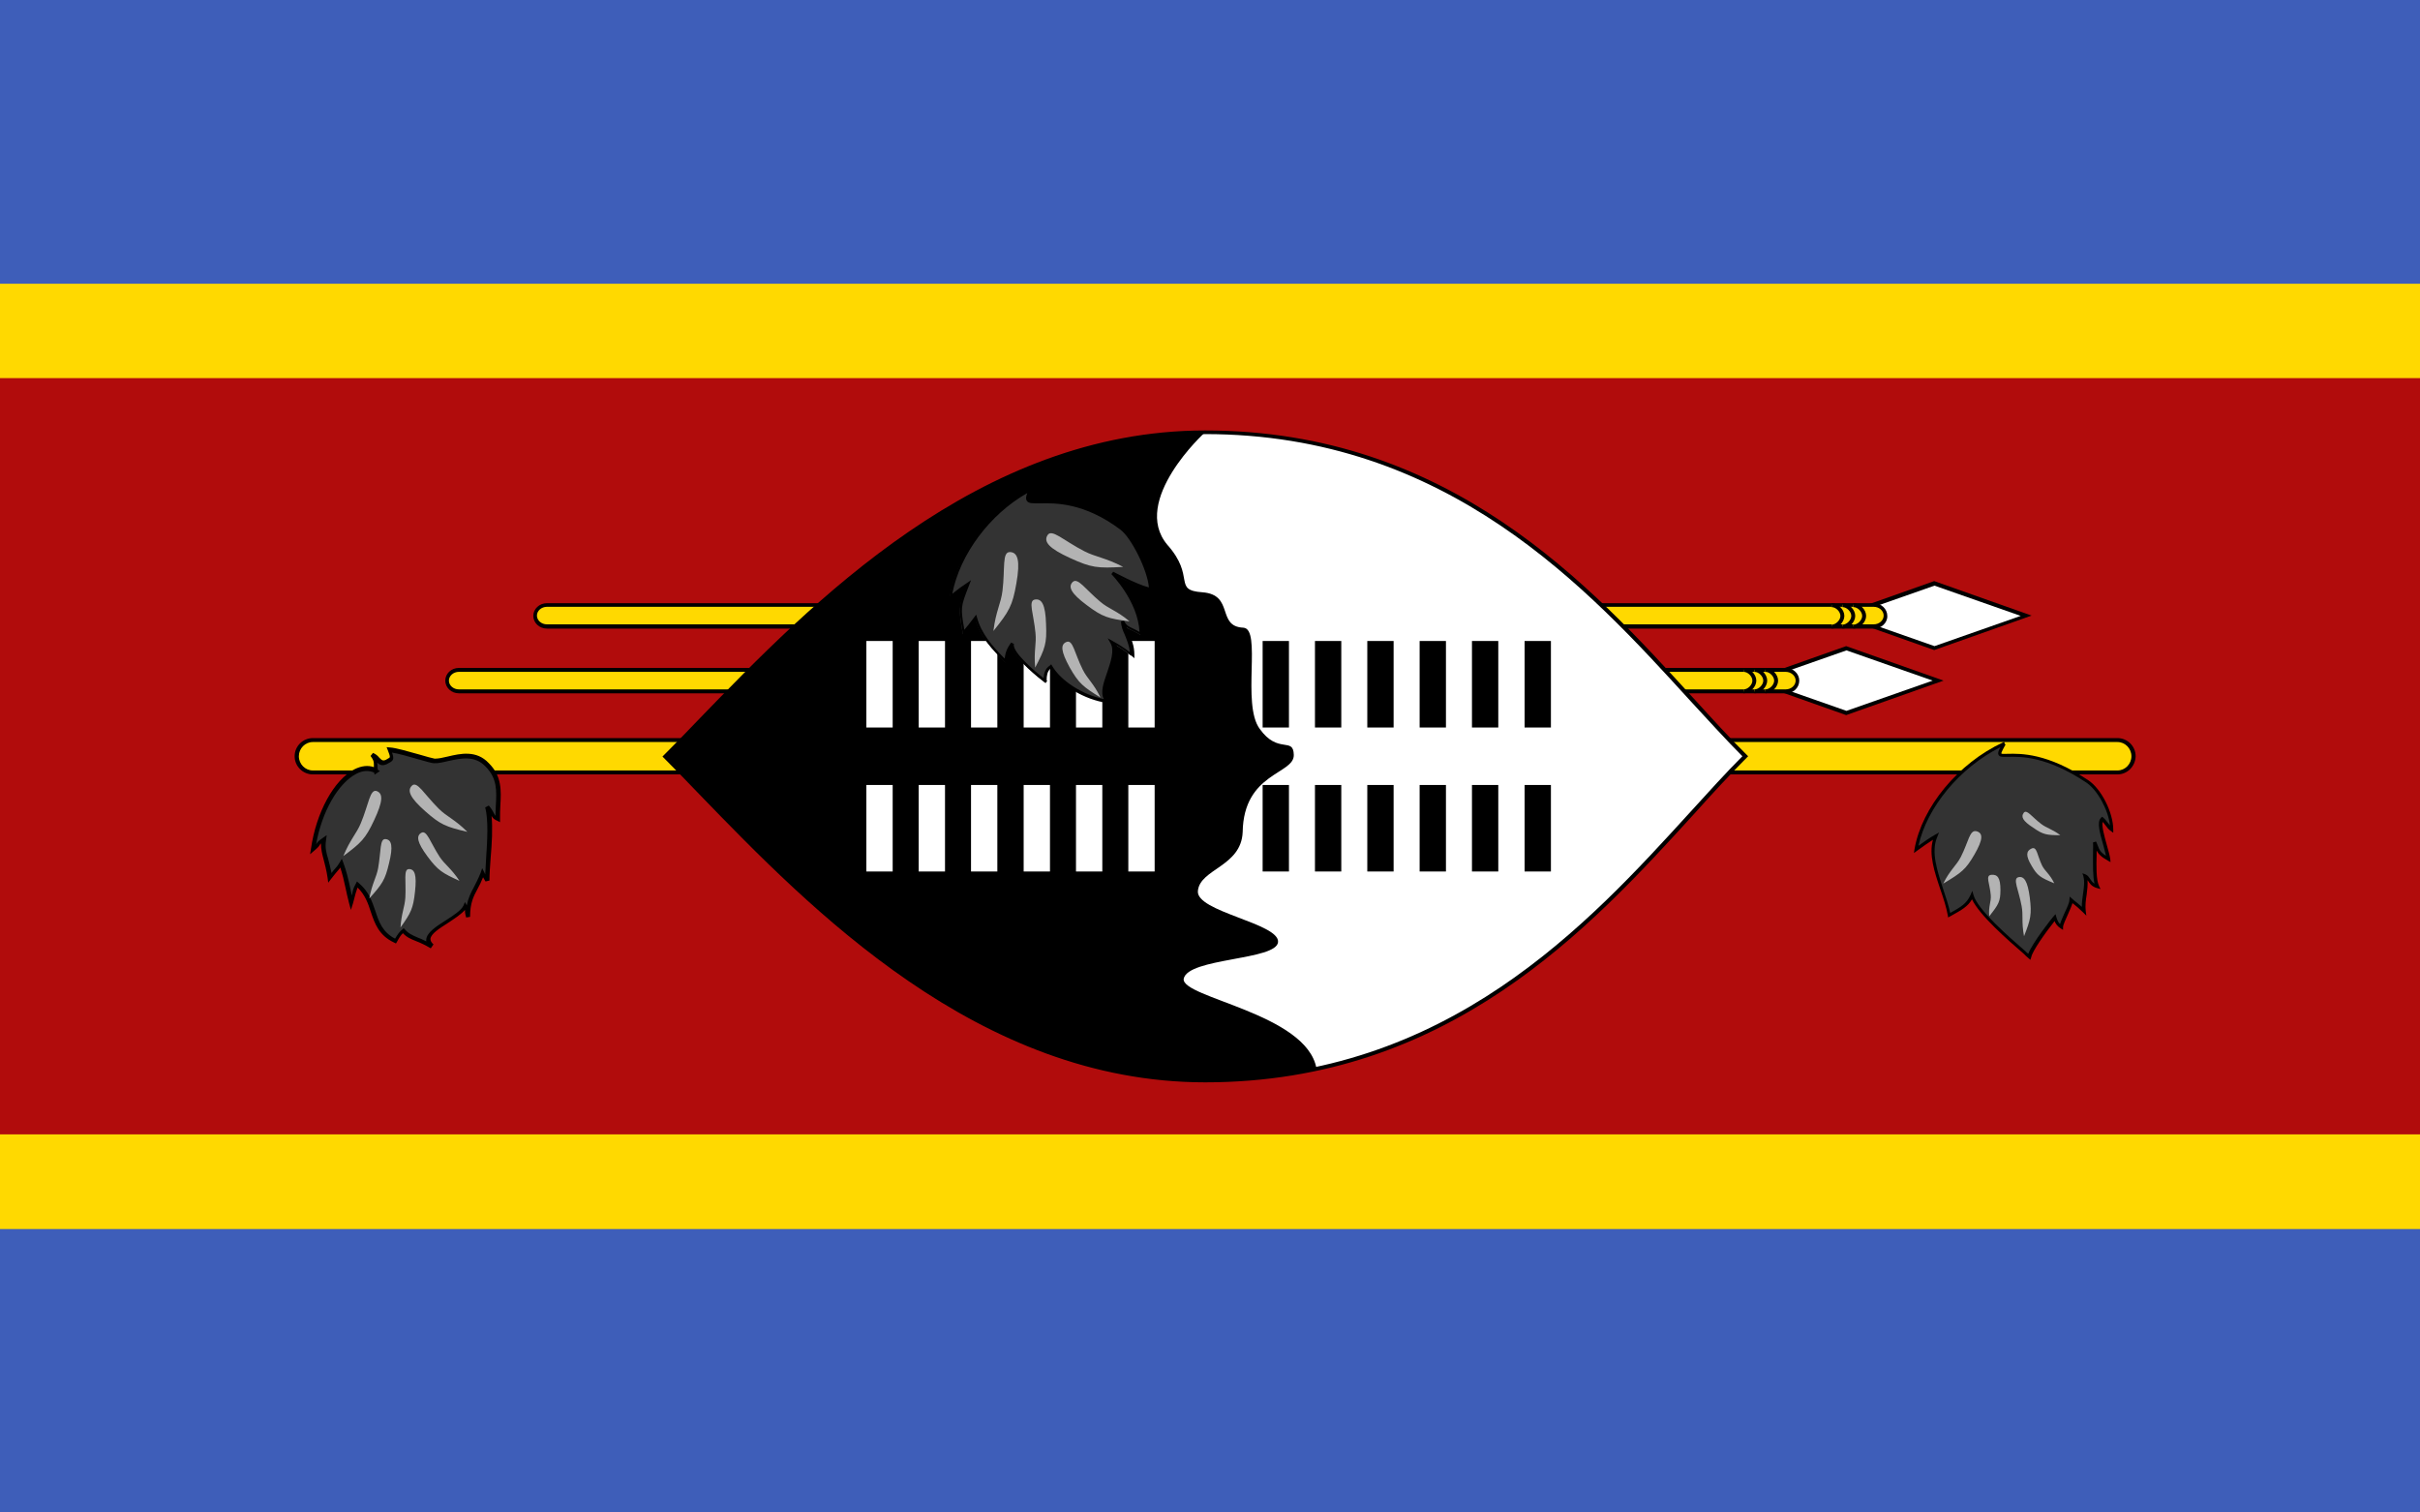
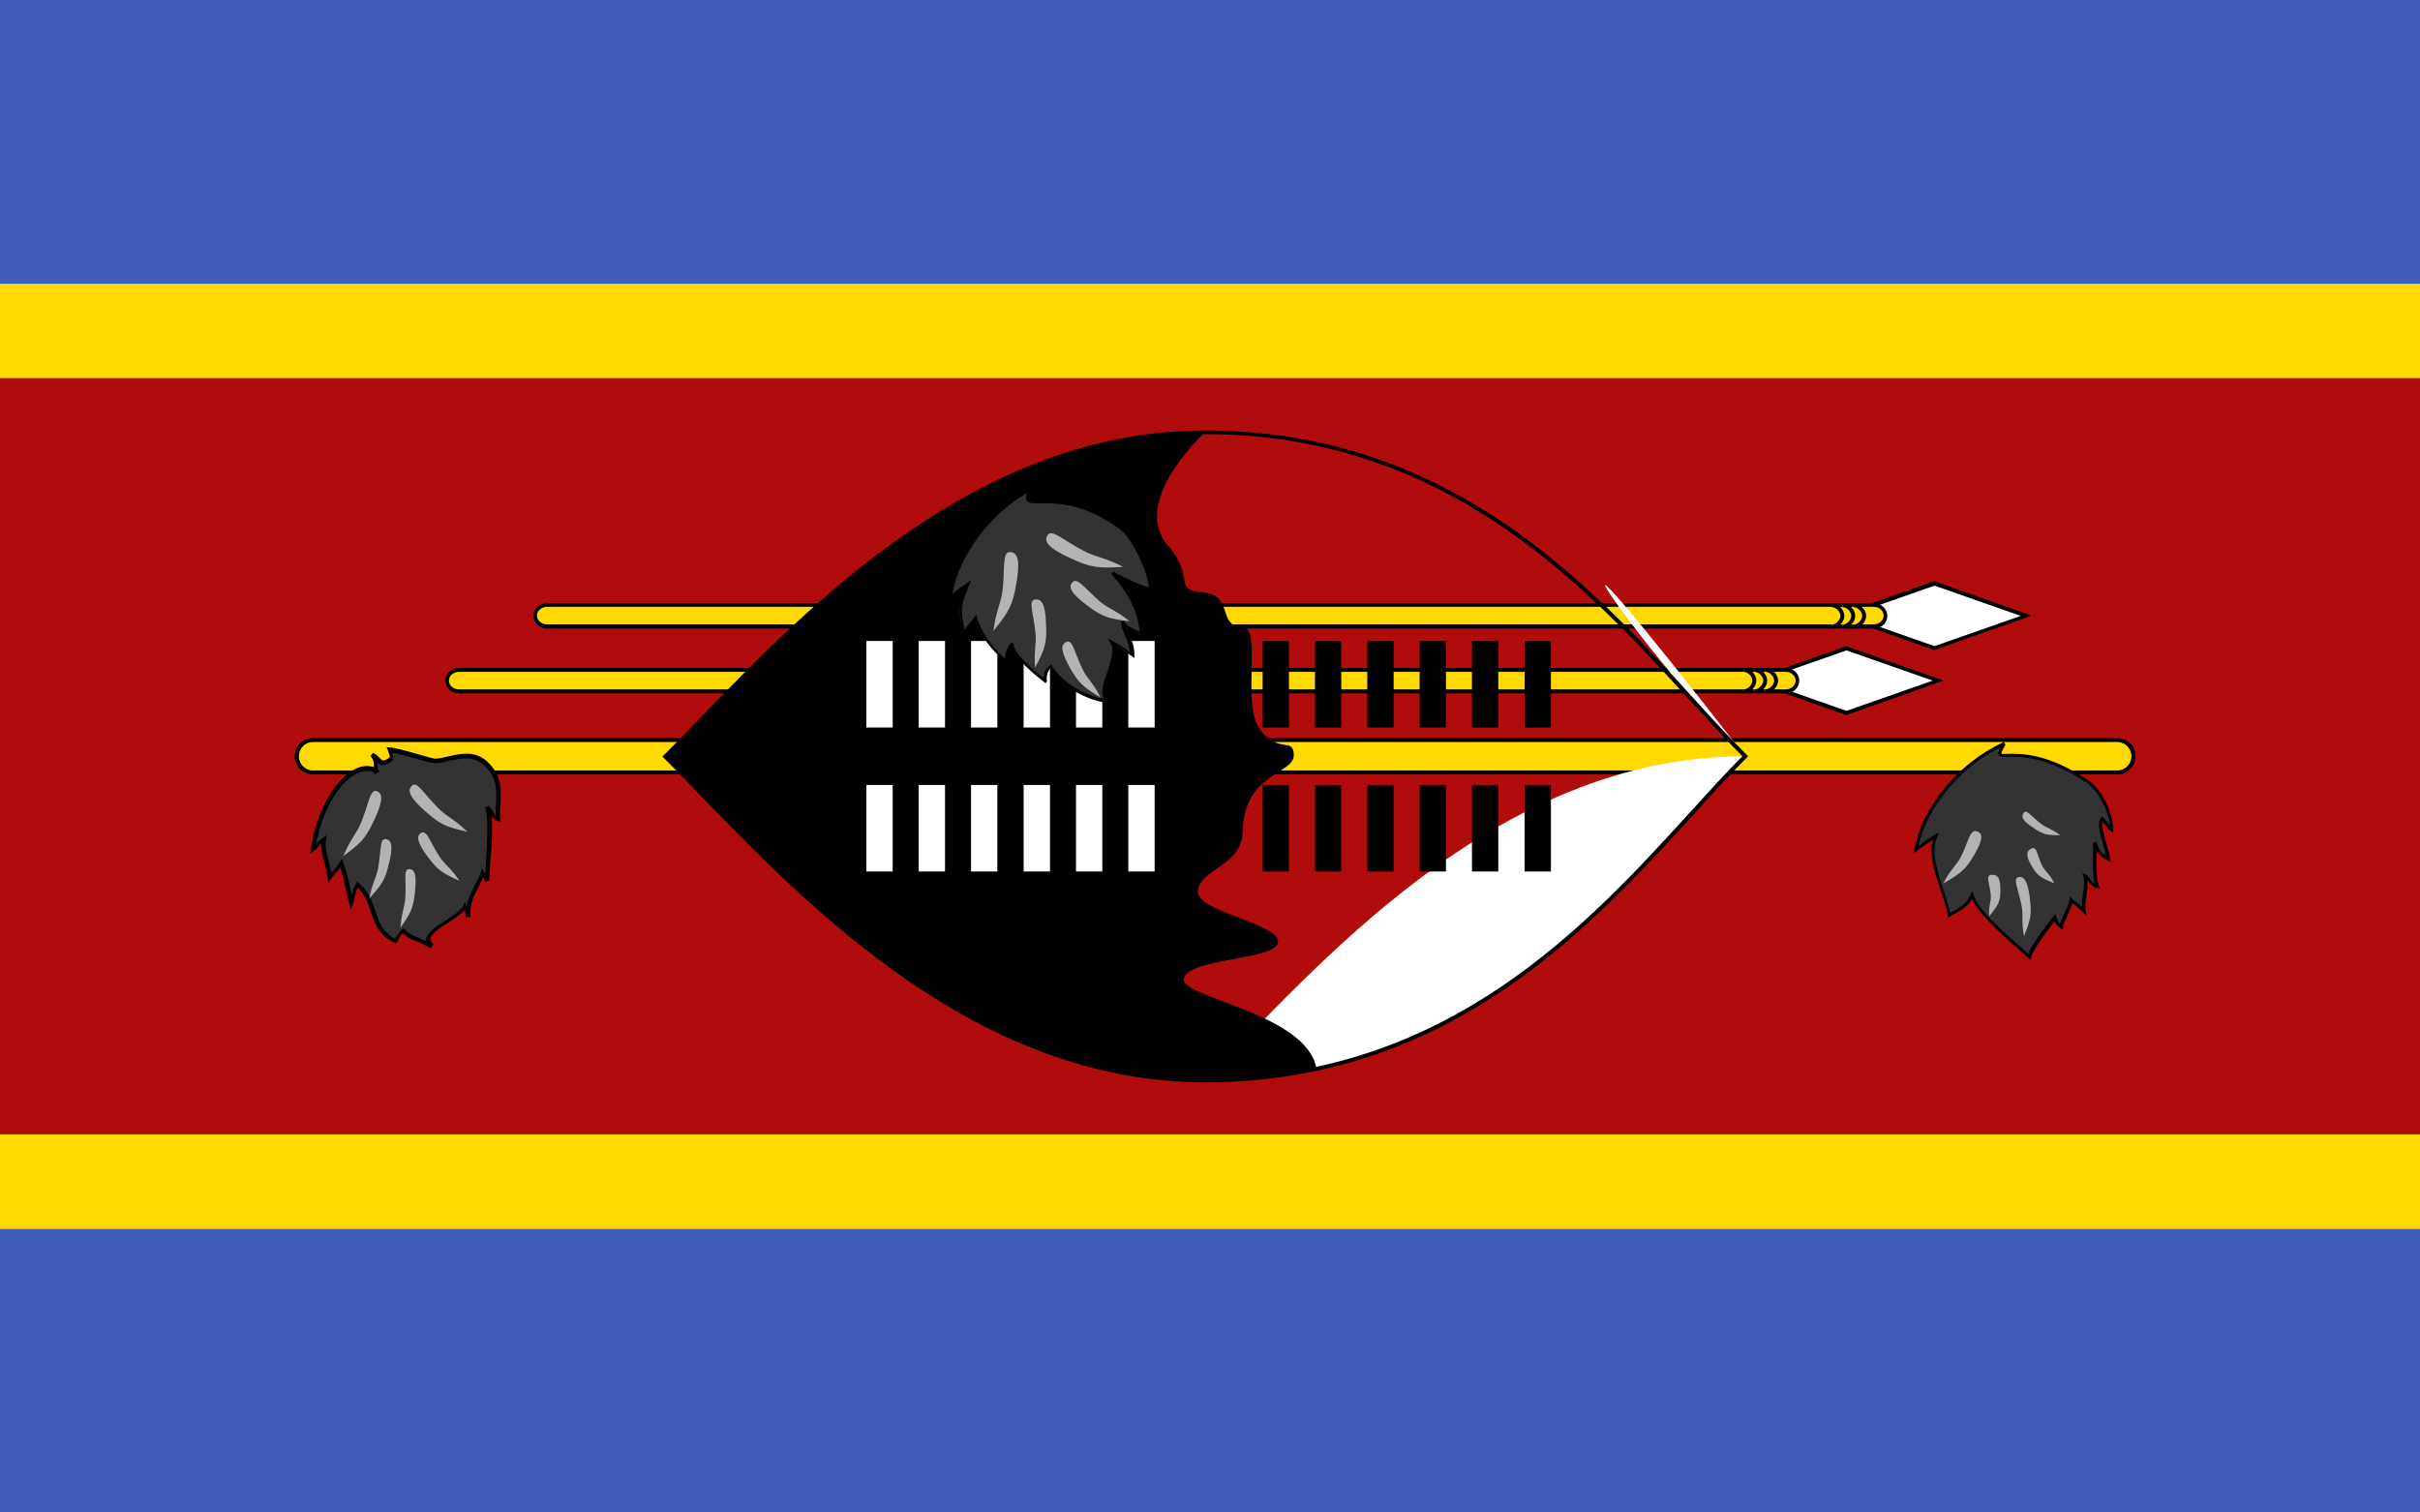
<svg xmlns="http://www.w3.org/2000/svg" xmlns:ns1="http://www.inkscape.org/namespaces/inkscape" xmlns:ns2="http://sodipodi.sourceforge.net/DTD/sodipodi-0.dtd" version="1.1" id="svg50" ns1:version="0.92.4 (5da689c313, 2019-01-14)" ns2:docname="Flag_of_Eswatini.svg" x="0px" y="0px" viewBox="0 0 800 500" style="enable-background:new 0 0 800 500;" xml:space="preserve">
  <style type="text/css">
	.st0{fill:#3E5EB9;}
	.st1{fill:#FFD900;}
	.st2{fill:#B10C0C;}
	.st3{fill:#FFFFFF;}
	.st4{fill:#333333;}
	.st5{fill:#B3B3B3;}
</style>
  <path id="path2" class="st0" d="M0,0h800v500H0V0z" />
  <path id="path4" class="st1" d="M0,93.8h800v312.5H0V93.8z" />
  <path id="path6" class="st2" d="M0,125h800v250H0V125z" />
  <path id="path8_00000098222708960370621860000012486746933113020846_" class="st3" d="M639.4,192.9l-30.4,10.7l30.4,10.7l30.4-10.7  L639.4,192.9z" />
  <path d="M639.4,214.9l-32.2-11.4l32.2-11.4l32.2,11.4L639.4,214.9z M611,203.6l28.5,10l28.5-10l-28.5-10L611,203.6z" />
  <path id="rect10_00000023274892720605185040000012498055727125854856_" class="st1" d="M180.8,200h438.6c2.1,0,3.9,1.6,3.9,3.6v0  c0,2-1.7,3.6-3.9,3.6H180.8c-2.1,0-3.9-1.6-3.9-3.6v0C176.9,201.6,178.7,200,180.8,200z" />
  <path d="M619.5,207.8H180.8c-2.5,0-4.5-1.9-4.5-4.2c0-2.3,2-4.2,4.5-4.2h438.6c2.5,0,4.5,1.9,4.5,4.2  C624,205.9,621.9,207.8,619.5,207.8z M180.8,200.6c-1.8,0-3.3,1.3-3.3,2.9c0,1.6,1.5,2.9,3.3,2.9h438.6c1.8,0,3.3-1.3,3.3-2.9  c0-1.6-1.5-2.9-3.3-2.9H180.8z" />
  <path id="path12_00000030484492412500911000000017256327603827007118_" class="st1" d="M612.7,207.1c1.8,0,3.6-1.8,3.6-3.6  s-1.8-3.6-3.6-3.6 M609.1,207.1c1.8,0,3.6-1.8,3.6-3.6s-1.8-3.6-3.6-3.6 M605.5,207.1c1.8,0,3.6-1.8,3.6-3.6s-1.8-3.6-3.6-3.6" />
  <path d="M612.7,207.8v-1.3c1.4,0,2.9-1.5,2.9-2.9s-1.5-2.9-2.9-2.9v-1.3c2.1,0,4.2,2.1,4.2,4.2C616.9,205.7,614.8,207.8,612.7,207.8  z M609.1,207.8v-1.3c1.4,0,2.9-1.5,2.9-2.9s-1.5-2.9-2.9-2.9v-1.3c2.1,0,4.2,2.1,4.2,4.2C613.3,205.7,611.2,207.8,609.1,207.8z   M605.5,207.8v-1.3c1.4,0,2.9-1.5,2.9-2.9s-1.5-2.9-2.9-2.9v-1.3c2.1,0,4.2,2.1,4.2,4.2C609.7,205.7,607.6,207.8,605.5,207.8z" />
  <path id="path8_00000054983548592275980770000009695839455414774165_" class="st3" d="M610.3,214.3L580,225l30.4,10.7l30.4-10.7  L610.3,214.3z" />
  <path d="M610.3,236.4L578.1,225l32.2-11.4l32.2,11.4L610.3,236.4z M581.9,225l28.5,10l28.5-10l-28.5-10L581.9,225z" />
  <path id="rect10_00000030450030828319092290000016382862658690912145_" class="st1" d="M151.7,221.4h438.6c2.1,0,3.9,1.6,3.9,3.6v0  c0,2-1.7,3.6-3.9,3.6H151.7c-2.1,0-3.9-1.6-3.9-3.6v0C147.8,223,149.6,221.4,151.7,221.4z" />
  <path d="M590.4,229.2H151.7c-2.5,0-4.5-1.9-4.5-4.2c0-2.3,2-4.2,4.5-4.2h438.6c2.5,0,4.5,1.9,4.5,4.2S592.9,229.2,590.4,229.2z   M151.7,222.1c-1.8,0-3.3,1.3-3.3,2.9c0,1.6,1.5,2.9,3.3,2.9h438.6c1.8,0,3.3-1.3,3.3-2.9c0-1.6-1.5-2.9-3.3-2.9H151.7z" />
  <path id="path12_00000109025621374755988630000005356351793372597655_" class="st1" d="M583.6,228.6c1.8,0,3.6-1.8,3.6-3.6  c0-1.8-1.8-3.6-3.6-3.6 M580,228.6c1.8,0,3.6-1.8,3.6-3.6c0-1.8-1.8-3.6-3.6-3.6 M576.4,228.6c1.8,0,3.6-1.8,3.6-3.6  c0-1.8-1.8-3.6-3.6-3.6" />
  <path d="M583.6,229.2v-1.3c1.4,0,2.9-1.5,2.9-2.9s-1.5-2.9-2.9-2.9v-1.3c2.1,0,4.2,2.1,4.2,4.2C587.8,227.1,585.7,229.2,583.6,229.2  z M580,229.2v-1.3c1.4,0,2.9-1.5,2.9-2.9s-1.5-2.9-2.9-2.9v-1.3c2.1,0,4.2,2.1,4.2,4.2C584.2,227.1,582.1,229.2,580,229.2z   M576.4,229.2v-1.3c1.4,0,2.9-1.5,2.9-2.9s-1.5-2.9-2.9-2.9v-1.3c2.1,0,4.2,2.1,4.2,4.2C580.6,227.1,578.5,229.2,576.4,229.2z" />
  <path id="rect17_00000008119381778794082770000009707914922893426052_" class="st1" d="M103.4,244.6H700c2.9,0,5.3,2.4,5.3,5.4v0  c0,3-2.4,5.4-5.3,5.4H103.4c-2.9,0-5.3-2.4-5.3-5.4v0C98.1,247,100.5,244.6,103.4,244.6z" />
  <path d="M700,256H103.4c-3.3,0-6-2.7-6-6c0-3.3,2.7-6,6-6H700c3.3,0,6,2.7,6,6C705.9,253.3,703.3,256,700,256z M103.4,245.3  c-2.5,0-4.6,2.1-4.6,4.7c0,2.6,2.1,4.7,4.6,4.7H700c2.5,0,4.6-2.1,4.6-4.7c0-2.6-2.1-4.7-4.6-4.7H103.4z" />
-   <path id="path21_00000154426172159442492160000007553258045615527831_" class="st3" d="M576.9,250  c-35.7,35.7-83.3,107.1-178.6,107.1c-83.3,0-142.8-71.4-178.6-107.1c35.7-35.7,95.2-107.1,178.6-107.1  C493.6,142.9,541.2,214.3,576.9,250z" />
+   <path id="path21_00000154426172159442492160000007553258045615527831_" class="st3" d="M576.9,250  c-35.7,35.7-83.3,107.1-178.6,107.1c35.7-35.7,95.2-107.1,178.6-107.1  C493.6,142.9,541.2,214.3,576.9,250z" />
  <path d="M398.4,357.8c-74.9,0-130.4-57.2-167.1-95.1c-4.2-4.4-8.2-8.5-11.9-12.2l-0.4-0.4l0.4-0.4c3.7-3.7,7.7-7.8,11.9-12.2  c36.7-37.9,92.2-95.2,167.1-95.2c80.8,0,127.4,51.2,161.5,88.6c6.2,6.8,12,13.2,17.6,18.7l0.4,0.4l-0.4,0.4  c-5.5,5.5-11.4,11.9-17.5,18.7C525.8,306.6,479.1,357.8,398.4,357.8z M220.7,250c3.6,3.6,7.4,7.6,11.5,11.8  c36.6,37.7,91.8,94.7,166.2,94.7c80.2,0,126.6-51,160.5-88.2c6-6.6,11.7-12.9,17.1-18.3c-5.4-5.4-11.1-11.7-17.2-18.3  c-33.9-37.2-80.3-88.2-160.5-88.2c-74.4,0-129.7,57-166.2,94.8C228.1,242.4,224.3,246.4,220.7,250z" />
  <path id="path23" d="M385.9,180.1c9.5,10.7,1.6,15,11.6,15.7c10.6,0.8,4.6,11.3,13.5,11.7c6.2,0.3-0.6,25.2,5.4,33.4  c6.1,8.6,11.2,2.5,11.3,8.7c0.1,6.4-16.6,5.8-16.9,25.5c-0.5,11.4-14.1,12.1-14.8,19.4c-0.8,6.9,26.9,10.7,26.5,16.9  c-0.4,6.1-29.9,5.2-31.2,12.2c-0.7,6.3,40.6,11.4,43.9,29.6c-6.1,2-23.6,3.9-36.9,3.9C315,357.2,255.5,285.7,219.8,250  c35.7-35.7,95.2-107.1,178.6-107.1C398.4,142.8,373.6,165.5,385.9,180.1L385.9,180.1z" />
  <path id="b_00000183207346472899535440000009543482478465418403_" d="M290.8,240.5v-28.6 M308.1,211.9v28.6 M325.4,211.9v28.6" />
  <path class="st3" d="M329.7,240.5h-8.7v-28.6h8.7V240.5z M312.4,240.5h-8.7v-28.6h8.7V240.5z M295.1,240.5h-8.7v-28.6h8.7V240.5z" />
  <path id="b_00000059290611344563523890000006233344876836283528_" d="M290.8,288.1v-28.6 M308.1,259.5v28.6 M325.4,259.5v28.6" />
  <path class="st3" d="M329.7,288.1h-8.7v-28.6h8.7V288.1z M312.4,288.1h-8.7v-28.6h8.7V288.1z M295.1,288.1h-8.7v-28.6h8.7V288.1z" />
  <path id="b_00000125594012263794345190000005898943103370992788_" d="M342.7,240.5v-28.6 M360,211.9v28.6 M377.4,211.9v28.6" />
  <path class="st3" d="M381.7,240.5H373v-28.6h8.7V240.5z M364.4,240.5h-8.7v-28.6h8.7V240.5z M347.1,240.5h-8.7v-28.6h8.7V240.5z" />
  <path id="b_00000062160743758157700000000014784984042285462410_" d="M342.7,288.1v-28.6 M360,259.5v28.6 M377.4,259.5v28.6" />
  <path class="st3" d="M381.7,288.1H373v-28.6h8.7V288.1z M364.4,288.1h-8.7v-28.6h8.7V288.1z M347.1,288.1h-8.7v-28.6h8.7V288.1z" />
  <path id="b_00000076584068265633417010000008450645907929750185_" d="M421.7,240.5v-28.6 M439,211.9v28.6 M456.4,211.9v28.6" />
  <path d="M460.7,240.5H452v-28.6h8.7V240.5z M443.4,240.5h-8.7v-28.6h8.7V240.5z M426.1,240.5h-8.7v-28.6h8.7V240.5z" />
-   <path id="b_00000145772143608778542580000003732119309485259416_" d="M421.7,288.1v-28.6 M439,259.5v28.6 M456.4,259.5v28.6" />
  <path d="M460.7,288.1H452v-28.6h8.7V288.1z M443.4,288.1h-8.7v-28.6h8.7V288.1z M426.1,288.1h-8.7v-28.6h8.7V288.1z" />
  <path id="b_00000077306537462007767830000003047553623123043765_" d="M473.7,240.5v-28.6 M491,211.9v28.6 M508.3,211.9v28.6" />
  <path d="M512.6,240.5H504v-28.6h8.7V240.5z M495.3,240.5h-8.7v-28.6h8.7V240.5z M478,240.5h-8.7v-28.6h8.7V240.5z" />
  <path id="b_00000083772100714141974350000003600918730439174799_" d="M473.7,288.1v-28.6 M491,259.5v28.6 M508.3,259.5v28.6" />
  <path d="M512.6,288.1H504v-28.6h8.7V288.1z M495.3,288.1h-8.7v-28.6h8.7V288.1z M478,288.1h-8.7v-28.6h8.7V288.1z" />
  <path id="path36_00000175313115686754575570000012047234845584778899_" class="st4" d="M662.6,245.8c-5.4,9.4,4.2-3.1,27.5,12.6  c4.3,2.9,8.1,10.6,8.1,15.9c-1.1-0.7-1.9-2.4-3.1-3.4c-1.7,1.7,1.6,9.5,2.1,13.1c-3.6-2-3.3-3-4.5-5.5c0.2,3-0.6,11.4,0.8,14.6  c-2.9-0.8-2.7-3.1-4.2-3.6c1,3.6-0.9,7.6-0.4,11.7c-1.7-1.7-3.5-3-4.2-3.6c-0.1,1.9-3.2,7.1-3.3,8.9c-1.4-0.9-1.8-2.2-2.1-3.1  c-1.8,2.2-8.1,10.4-8.5,13c-4.9-4.3-17.3-14.7-18.9-20.3c-1.4,3.1-3.5,4.2-7.6,6.5c-1.6-8.8-7.7-18.6-4.4-26.2  c-2.3,1.4-4.2,2.7-6.5,4.4C635.6,268,646.6,253.1,662.6,245.8L662.6,245.8z" />
  <path d="M671.2,317.3l-0.7-0.6c-0.5-0.4-1-0.9-1.5-1.4c-5.2-4.5-14.6-12.7-17.1-18c-1.4,2.4-3.4,3.5-6.8,5.4l-1.1,0.6l-0.1-0.7  c-0.5-2.8-1.5-5.8-2.5-8.7c-1.9-5.6-3.8-11.4-2.4-16.3c-1.7,1.1-3.3,2.2-5.2,3.6l-1.1,0.8l0.2-1.3c2.4-13.8,14.4-28.4,29.3-35.3  l0.1-0.1h0.3l0.1,0.6l0.3,0.2c-0.4,0.7-1.5,2.7-1.4,3c0.2,0.2,1.2,0.1,2.1,0.1c4.3-0.1,13.1-0.3,26.6,8.7c4.4,2.9,8.3,10.8,8.3,16.4  v1l-0.8-0.6c-0.7-0.4-1.2-1.1-1.8-1.9c-0.3-0.4-0.6-0.8-0.9-1.1c-0.4,1.4,0.6,4.8,1.3,7.4c0.5,1.8,1,3.5,1.2,4.8l0.1,1.1l-0.9-0.5  c-2.3-1.3-3.1-2.2-3.7-3.3c0,0.4,0,0.9,0,1.4c-0.1,3.5-0.2,8.2,0.8,10.3l0.5,1l-1.1-0.3c-1.9-0.5-2.6-1.7-3.1-2.5  c0,0-0.1-0.1-0.1-0.1c0.1,1.6-0.1,3.2-0.3,4.8c-0.3,1.8-0.5,3.6-0.3,5.4l0.2,1.5l-1.1-1.1c-1.2-1.2-2.4-2.2-3.3-2.9  c-0.1,0-0.1-0.1-0.2-0.1c-0.3,1-0.9,2.3-1.5,3.7c-0.7,1.6-1.6,3.4-1.6,4.2l0,0.9l-0.8-0.5c-1.1-0.7-1.7-1.6-2-2.4  c-3.1,3.9-7.4,10-7.7,11.9L671.2,317.3z M652,294.5l0.4,1.4c1.4,4.9,11.7,13.8,17.2,18.6c0.3,0.3,0.6,0.6,0.9,0.8  c1.4-3.7,8-12,8.3-12.3l0.7-0.8l0.3,1c0.2,0.6,0.4,1.5,1.2,2.3c0.3-1,0.9-2.3,1.5-3.7c0.8-1.7,1.6-3.4,1.6-4.3l0.1-1.1l0.8,0.7  c0.2,0.2,0.5,0.4,0.8,0.7c0.7,0.5,1.5,1.2,2.4,2c0-1.5,0.2-2.9,0.4-4.3c0.3-2.1,0.6-4.1,0.1-5.9l-0.3-0.9l0.9,0.3  c0.8,0.3,1.2,0.9,1.6,1.5c0.4,0.6,0.8,1.2,1.5,1.6c-0.6-2.5-0.5-6.4-0.5-9.6c0-1.7,0.1-3.1,0-4l1-0.3c0.3,0.5,0.4,1,0.6,1.4  c0.5,1.3,0.8,2.1,2.7,3.3c-0.2-1-0.6-2.2-0.9-3.5c-1.1-3.9-2.2-7.6-0.8-9l0.4-0.4l0.4,0.3c0.6,0.5,1.1,1.2,1.6,1.8  c0.2,0.3,0.4,0.5,0.6,0.8c-0.5-5.1-4.1-11.7-7.8-14.2c-13.2-8.8-21.8-8.6-25.9-8.5c-1.7,0-2.7,0.1-3.1-0.6c-0.3-0.5-0.2-1.2,0.6-2.6  c-13.5,6.8-24.3,19.9-27.1,32.6c1.9-1.4,3.5-2.5,5.4-3.6l1.4-0.8l-0.6,1.5c-2.1,4.9,0,11.1,1.9,17c0.9,2.7,1.8,5.4,2.4,8.1  c3.6-2,5.4-3.1,6.7-5.9L652,294.5z" />
  <path id="path38" class="st5" d="M642.4,292.1c2.2-4.5,4.3-5.9,5.8-8.8c2.6-5.1,2.9-9.1,5.2-8.5c2.2,0.6,2.2,2.7-0.7,7.7  C649.8,287.5,648.4,288.5,642.4,292.1z M657.6,302.9c-0.3-3.4,0.7-4.8,0.5-7c-0.3-3.9-1.9-6.5,0.2-6.7c2.1-0.2,3,1.1,3,5  C661.3,298,660.7,299,657.6,302.9L657.6,302.9z M669.1,309.5c-0.9-4.8-0.2-6.9-0.8-10c-1-5.4-3-9-1.1-9.5c1.9-0.5,3.1,1.3,3.8,6.7  C671.7,302.3,671.3,303.9,669.1,309.5L669.1,309.5z M681.1,276.1c-2.8-2.1-4.5-2.3-6.3-3.7c-3.2-2.4-4.8-5-5.8-3.7  c-1,1.3-0.3,2.7,3.1,4.9C675.4,275.9,676.5,276.1,681.1,276.1L681.1,276.1z M679.1,292c-1.5-3.1-3-3.9-4-5.8  c-1.7-3.5-1.7-6.5-3.5-5.7c-1.8,0.8-2,2.4,0,5.7C673.5,289.5,674.5,290.1,679.1,292z" />
  <path id="path40_00000108999983902928315970000012478209401593845684_" class="st4" d="M124.3,254.8c-0.3-2.7,0.3-3.1-1.4-5.1  c2.4,1,2.5,3.7,5.5,1.8c1.1-0.6,1.6-0.6,0.2-3.6c3.1,0.1,13.2,3.6,14.9,3.7c4.3,0.2,12.1-4.5,17.5,1.3c5.2,5.2,3.5,10.7,3.5,18  c-2.1-1-1.1-1.5-3.3-4.1c1.7,6.3-0.1,17.8-0.1,24.5c-0.9-1.6-0.7-0.9-1.6-2.6c-2.2,6.1-4.9,7.4-4.9,14.7c-0.8-2.8,0-2.2-0.9-3.7  c-2.2,4.7-16.6,8.7-11,13.4c-5-2.9-7.2-2.6-9.5-5.3c-1,0.6-1.8,1.8-2.7,3.5c-8.8-4.1-5.7-12.8-12.6-18.7c-1.2,2.5-0.7,2.1-1.9,6.1  c-1.4-5.5-1.8-9.1-3.4-13.1c-1.4,2.3-1.2,1.4-3.7,4.8c-1-6.8-2.7-8.3-2-12.8c-2.6,1.8-0.9,1.1-3.5,3.4  C105.9,263.5,116.7,250.7,124.3,254.8L124.3,254.8z" />
  <path d="M142.4,313.5c-2-1.2-3.6-1.9-4.9-2.4c-1.7-0.7-3-1.2-4.3-2.6c-0.7,0.6-1.3,1.6-2,2.9l-0.3,0.5l-0.6-0.3  c-5.1-2.4-6.4-6.3-7.7-10.1c-0.9-2.8-1.9-5.7-4.4-8.1c-0.3,0.8-0.4,1.2-0.6,1.8c-0.2,0.7-0.4,1.6-0.9,3.4l-0.7,2.2l-0.6-2.2  c-0.5-2-0.9-3.7-1.2-5.2c-0.5-2.4-1-4.4-1.7-6.6c-0.3,0.4-0.5,0.7-0.8,1c-0.4,0.5-1,1.1-2.2,2.7l-1,1.3l-0.2-1.6  c-0.4-2.6-0.9-4.5-1.3-6c-0.5-1.9-0.9-3.4-0.9-5.4c-0.2,0.2-0.3,0.4-0.4,0.5c-0.2,0.4-0.5,0.8-1.8,1.9l-1.4,1.2l0.3-1.8  c1.7-12,7.6-22.8,14.4-26.3c2.2-1.1,4.4-1.4,6.4-0.7c0-0.3,0-0.5,0-0.7c0-1.2-0.1-1.6-1.1-3l0.8-1c1,0.4,1.6,1,2.1,1.6  c0.9,0.9,1.3,1.3,2.8,0.3l0.2-0.1c0.6-0.3,0.7-0.4-0.2-2.7l-0.4-1l1.1,0.1c1.9,0.1,6,1.3,9.6,2.3c2.3,0.7,4.6,1.3,5.2,1.4  c1.2,0,2.7-0.3,4.3-0.7c4.2-1,9.5-2.2,13.6,2.2c4.3,4.3,4.1,8.9,3.8,14.1c-0.1,1.4-0.1,2.8-0.1,4.3v1.1l-1-0.5  c-1.1-0.5-1.5-1-1.8-1.6c0.4,4.1,0.1,9.3-0.3,13.9c-0.2,2.8-0.4,5.4-0.4,7.5l-1.3,0.3c-0.4-0.7-0.5-0.9-0.7-1.2  c0-0.1-0.1-0.1-0.1-0.2c-0.6,1.5-1.2,2.7-1.8,3.8c-1.4,2.6-2.5,4.7-2.5,9.3l-1.3,0.2c-0.4-1.4-0.4-2-0.4-2.5  c-1.3,1.5-3.5,2.9-5.6,4.3c-2.8,1.8-5.7,3.6-5.8,5.3c0,0.6,0.3,1.2,1,1.8L142.4,313.5z M133.4,306.8l0.4,0.4  c1.2,1.4,2.4,1.9,4.2,2.7c0.8,0.3,1.8,0.7,2.9,1.3c0-0.2,0-0.4,0-0.6c0.2-2.3,3.2-4.3,6.4-6.3c2.5-1.6,5.1-3.3,5.9-4.9l0.5-1.2  l0.6,1.1c0,0,0,0,0,0c0.5-2.4,1.3-4.1,2.3-5.9c0.7-1.4,1.5-2.9,2.3-4.9l0.5-1.5l0.7,1.4c0.1,0.3,0.3,0.5,0.3,0.7  c0.1-1.6,0.2-3.5,0.3-5.4c0.4-5.9,0.8-12.5-0.3-16.8l1.2-0.6c1,1.2,1.4,2,1.7,2.6c0.2,0.3,0.3,0.6,0.5,0.8c0-1.1,0.1-2.1,0.1-3.2  c0.3-5.1,0.5-9.2-3.4-13.1c-3.6-3.8-8.2-2.7-12.4-1.8c-1.7,0.4-3.3,0.8-4.7,0.7c-0.7,0-2.6-0.6-5.5-1.4c-2.8-0.8-6.2-1.8-8.3-2.1  c0.7,2,0.5,2.6-0.8,3.3l-0.2,0.1c-2,1.3-3.1,0.7-3.9-0.1c0,0.3,0.1,0.6,0.1,1c0,0.4,0,0.8,0.1,1.4l0.7,0.4l-1.8,1.2l-0.1-0.7  c-1.8-0.8-3.8-0.7-5.9,0.4c-6,3.1-11.4,12.5-13.3,23.3c0.1-0.1,0.1-0.2,0.2-0.3c0.3-0.5,0.6-0.8,2-1.8l1.3-0.9l-0.2,1.5  c-0.4,2.6,0,4.1,0.7,6.4c0.3,1.2,0.7,2.7,1.1,4.6c0.6-0.8,1-1.3,1.3-1.6c0.5-0.5,0.7-0.8,1.4-1.9l0.7-1.2l0.5,1.3  c1,2.7,1.6,5.2,2.2,8c0.2,0.9,0.4,1.8,0.6,2.8c0.1-0.3,0.2-0.6,0.2-0.9c0.2-0.9,0.3-1.5,1.1-2.9l0.4-0.8l0.7,0.6  c3.2,2.7,4.3,6,5.4,9.2c1.2,3.6,2.3,6.9,6.5,9.1c0.9-1.5,1.6-2.5,2.6-3.2L133.4,306.8z" />
  <path id="path42" class="st5" d="M113.5,283c2.3-5.6,4.3-7.3,5.8-10.9c2.6-6.3,3-11.3,5.2-10.6c2.2,0.8,2.1,3.4-0.8,9.6  C120.8,277.3,119.4,278.6,113.5,283L113.5,283z M122.1,297c0.9-5,2.3-6.8,2.9-10c1-5.7,0.5-9.9,2.5-9.6c2,0.2,2.5,2.4,1.1,8  C127.3,290.9,126.4,292.2,122.1,297L122.1,297z M132.4,306.6c0.3-4.8,1.4-6.7,1.6-9.9c0.3-5.5-0.7-9.4,1.2-9.4c1.9,0,2.6,1.9,2,7.4  C136.6,300.3,135.9,301.7,132.4,306.6L132.4,306.6z M154.5,275c-4.2-4.2-6.8-5-9.5-7.7c-4.8-4.8-7.1-9.2-8.8-7.6  c-1.7,1.6-0.7,4,4.4,8.5C145.6,272.6,147.3,273.3,154.5,275z M151.9,291.2c-2.8-4.2-4.8-5.3-6.6-8c-3.1-4.8-4.2-8.9-6-7.9  c-1.8,1-1.4,3.2,2,7.8C144.8,287.8,146.2,288.6,151.9,291.2L151.9,291.2z" />
  <path id="path44_00000079466881531043639760000011451960093184267946_" class="st4" d="M340.6,161.9c-4.9,9.6,8.7-3.2,30,12.8  c4,3,9.6,14.7,9.6,20.2c-4.5-1-12.6-5.4-12.6-5.4s9.4,9.5,9.4,20.4c-3.3-2.1-5-1.8-6.1-4.3c0,3.5,3,5.8,3,11.2  c-2-1.6-4.2-3.1-6.5-4.3c3.1,5.5-5.7,16-1.3,19.6c-7.8-1.1-15.7-6.1-18.9-11.5c-1.7,1.1-1.8,2.9-1.9,4.8c0.2,0.2-11.8-9-10.7-12.5  c-1.6,2.3-1.8,3.5-2.2,6.1c-4.4-4.4-8.5-8.8-10-14.4c-2,2.6-2.1,2.6-4.1,5.1c-1.5-9-1.5-8.6,1.5-16.3c-2.1,1.4-3.8,2.8-5.9,4.5  C315.9,184.6,326.1,169.4,340.6,161.9L340.6,161.9z" />
  <path d="M368,232.7l-1.9-0.3c-7.6-1.1-15.5-5.8-18.9-11.3c-1,0.9-1.2,2.3-1.2,3.8l0.2,0.1l-0.5,0.8l-0.4-0.2c0,0,0,0-0.1-0.1l0,0  l-0.1-0.1c-1.4-1-9.3-7.3-10.7-11.3c-0.8,1.5-1,2.6-1.3,4.6l-0.1,1l-0.7-0.7c-4.2-4.2-8.1-8.3-9.8-13.7c-0.6,0.8-1,1.3-1.4,1.8  c-0.5,0.6-1,1.3-2,2.5l-0.7,0.9l-0.2-1.5c-1.3-8.1-1.4-8.6,1-14.7c-1.5,1.1-2.9,2.2-4.5,3.5l-1,0.8l0.2-1.3  c2.2-14.1,13.2-28.9,26.8-36l0.4-0.8l0.7,1.4l-0.3,0.2c-0.8,1.5-1,2.4-0.8,2.7c0.3,0.4,1.8,0.4,3.5,0.4c5.2-0.1,15-0.3,27.2,8.9  c4.1,3.1,9.8,15,9.8,20.6v0.6l-0.6-0.1c-3-0.6-7.4-2.7-10.2-4.2c2.8,3.4,7.7,10.6,7.7,18.6v0.9l-0.8-0.5c-1.1-0.7-2-1.1-2.8-1.5  c-0.8-0.4-1.5-0.7-2.1-1.2c0.2,0.7,0.5,1.3,0.8,2.1c0.8,1.9,1.8,4,1.8,7.1v1.1l-0.8-0.7c-1.6-1.3-3.3-2.5-5.1-3.6  c0.7,2.7-0.5,5.9-1.5,9.1c-1.3,3.7-2.4,7.2-0.4,8.8L368,232.7z M347.5,219.6l0.3,0.5c2.9,5,10.1,9.6,17.1,11  c-1.2-2.2-0.1-5.4,1.1-8.8c1.2-3.6,2.5-7.3,1.1-9.7l-0.9-1.6l1.6,0.9c2,1.1,3.9,2.3,5.7,3.7c-0.2-2.3-1-4-1.6-5.6  c-0.7-1.5-1.3-2.9-1.3-4.6l1-0.2c0.6,1.5,1.5,1.9,3,2.6c0.6,0.3,1.3,0.6,2.1,1.1c-0.5-10.2-9.2-19-9.3-19.1l0.6-0.8  c0.1,0,7.3,4,11.8,5.2c-0.4-5.5-5.7-16.3-9.4-19.1c-12-9-21.5-8.8-26.6-8.7c-2.4,0-3.8,0.1-4.4-0.9c-0.3-0.5-0.3-1.3,0.2-2.5  c-12.4,7-22.3,20.3-24.8,33.3c1.7-1.4,3.2-2.5,4.9-3.6l1.3-0.9l-0.8,2.1c-2.6,6.7-2.7,6.9-1.4,14.3c0.6-0.7,0.9-1.2,1.3-1.6  c0.5-0.6,1-1.3,2-2.6l0.6-0.8l0.3,1c1.4,5.2,5,9.4,9.1,13.5c0.3-2,0.7-3.3,2.2-5.3l0.9,0.5c-0.8,2.4,6.7,8.9,9.8,11.3  c0.1-1.6,0.5-3.2,2.1-4.2L347.5,219.6z" />
  <path id="path46" class="st5" d="M328.4,208.6c0.8-6.6,2.5-9.1,3-13.3c0.9-7.5-0.2-12.9,2.5-12.8c2.6,0.1,3.4,2.9,2.1,10.3  C334.7,200.3,333.6,202.1,328.4,208.6L328.4,208.6z M342.2,220.7c-0.5-5.6,0.5-7.9,0.1-11.5c-0.6-6.3-2.5-10.6-0.2-11  c2.3-0.4,3.5,1.7,3.7,8.1C346.1,212.7,345.5,214.4,342.2,220.7L342.2,220.7z M363.8,230.6c-2.3-4.8-4.4-6.2-5.9-9.3  c-2.7-5.4-3.2-9.9-5.3-9.1c-2.1,0.8-1.9,3.1,1,8.4C356.6,225.9,358,227,363.8,230.6z M371.3,187.4c-6-3.1-9-3.2-12.9-5.2  c-6.8-3.5-10.7-7.5-12.1-5.3c-1.4,2.2,0.5,4.4,7.5,7.6S362.8,187.9,371.3,187.4L371.3,187.4z M373.4,205.4c-4.3-3.6-6.9-4.1-9.7-6.5  c-4.9-4.1-7.4-8.1-9.1-6.5c-1.6,1.6-0.5,3.8,4.6,7.6C364.5,204,366.3,204.5,373.4,205.4L373.4,205.4z" />
</svg>